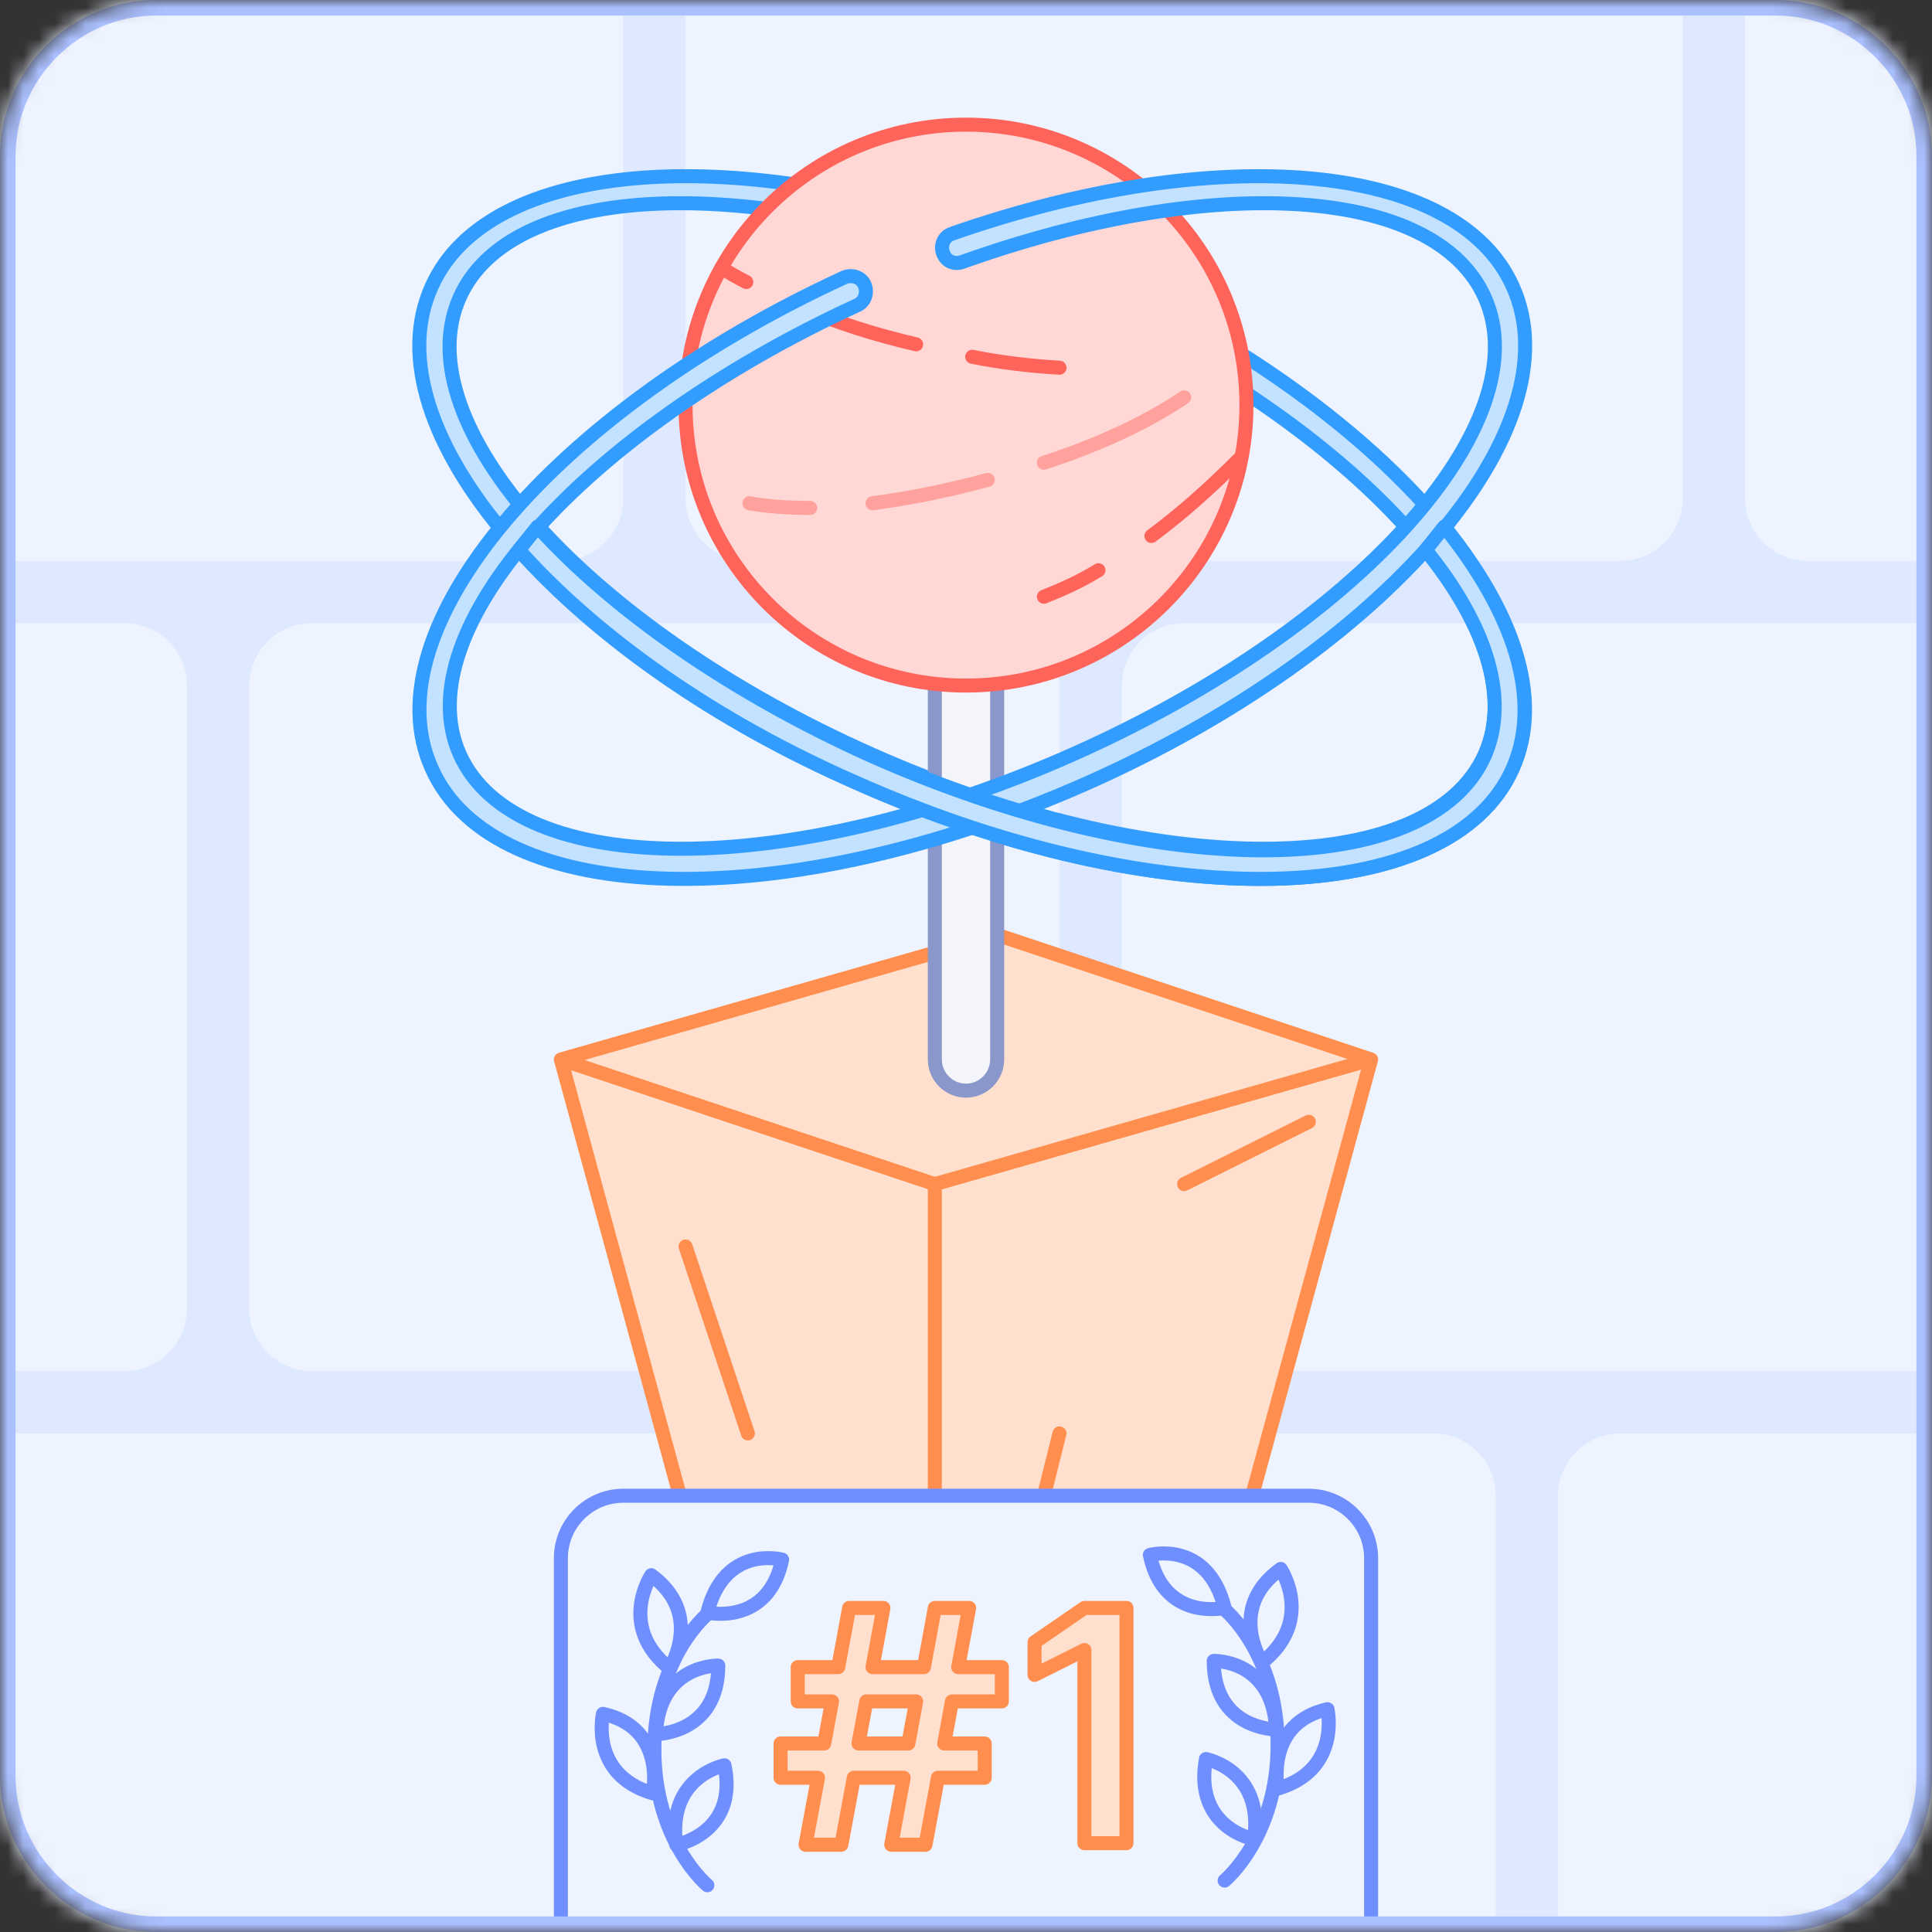
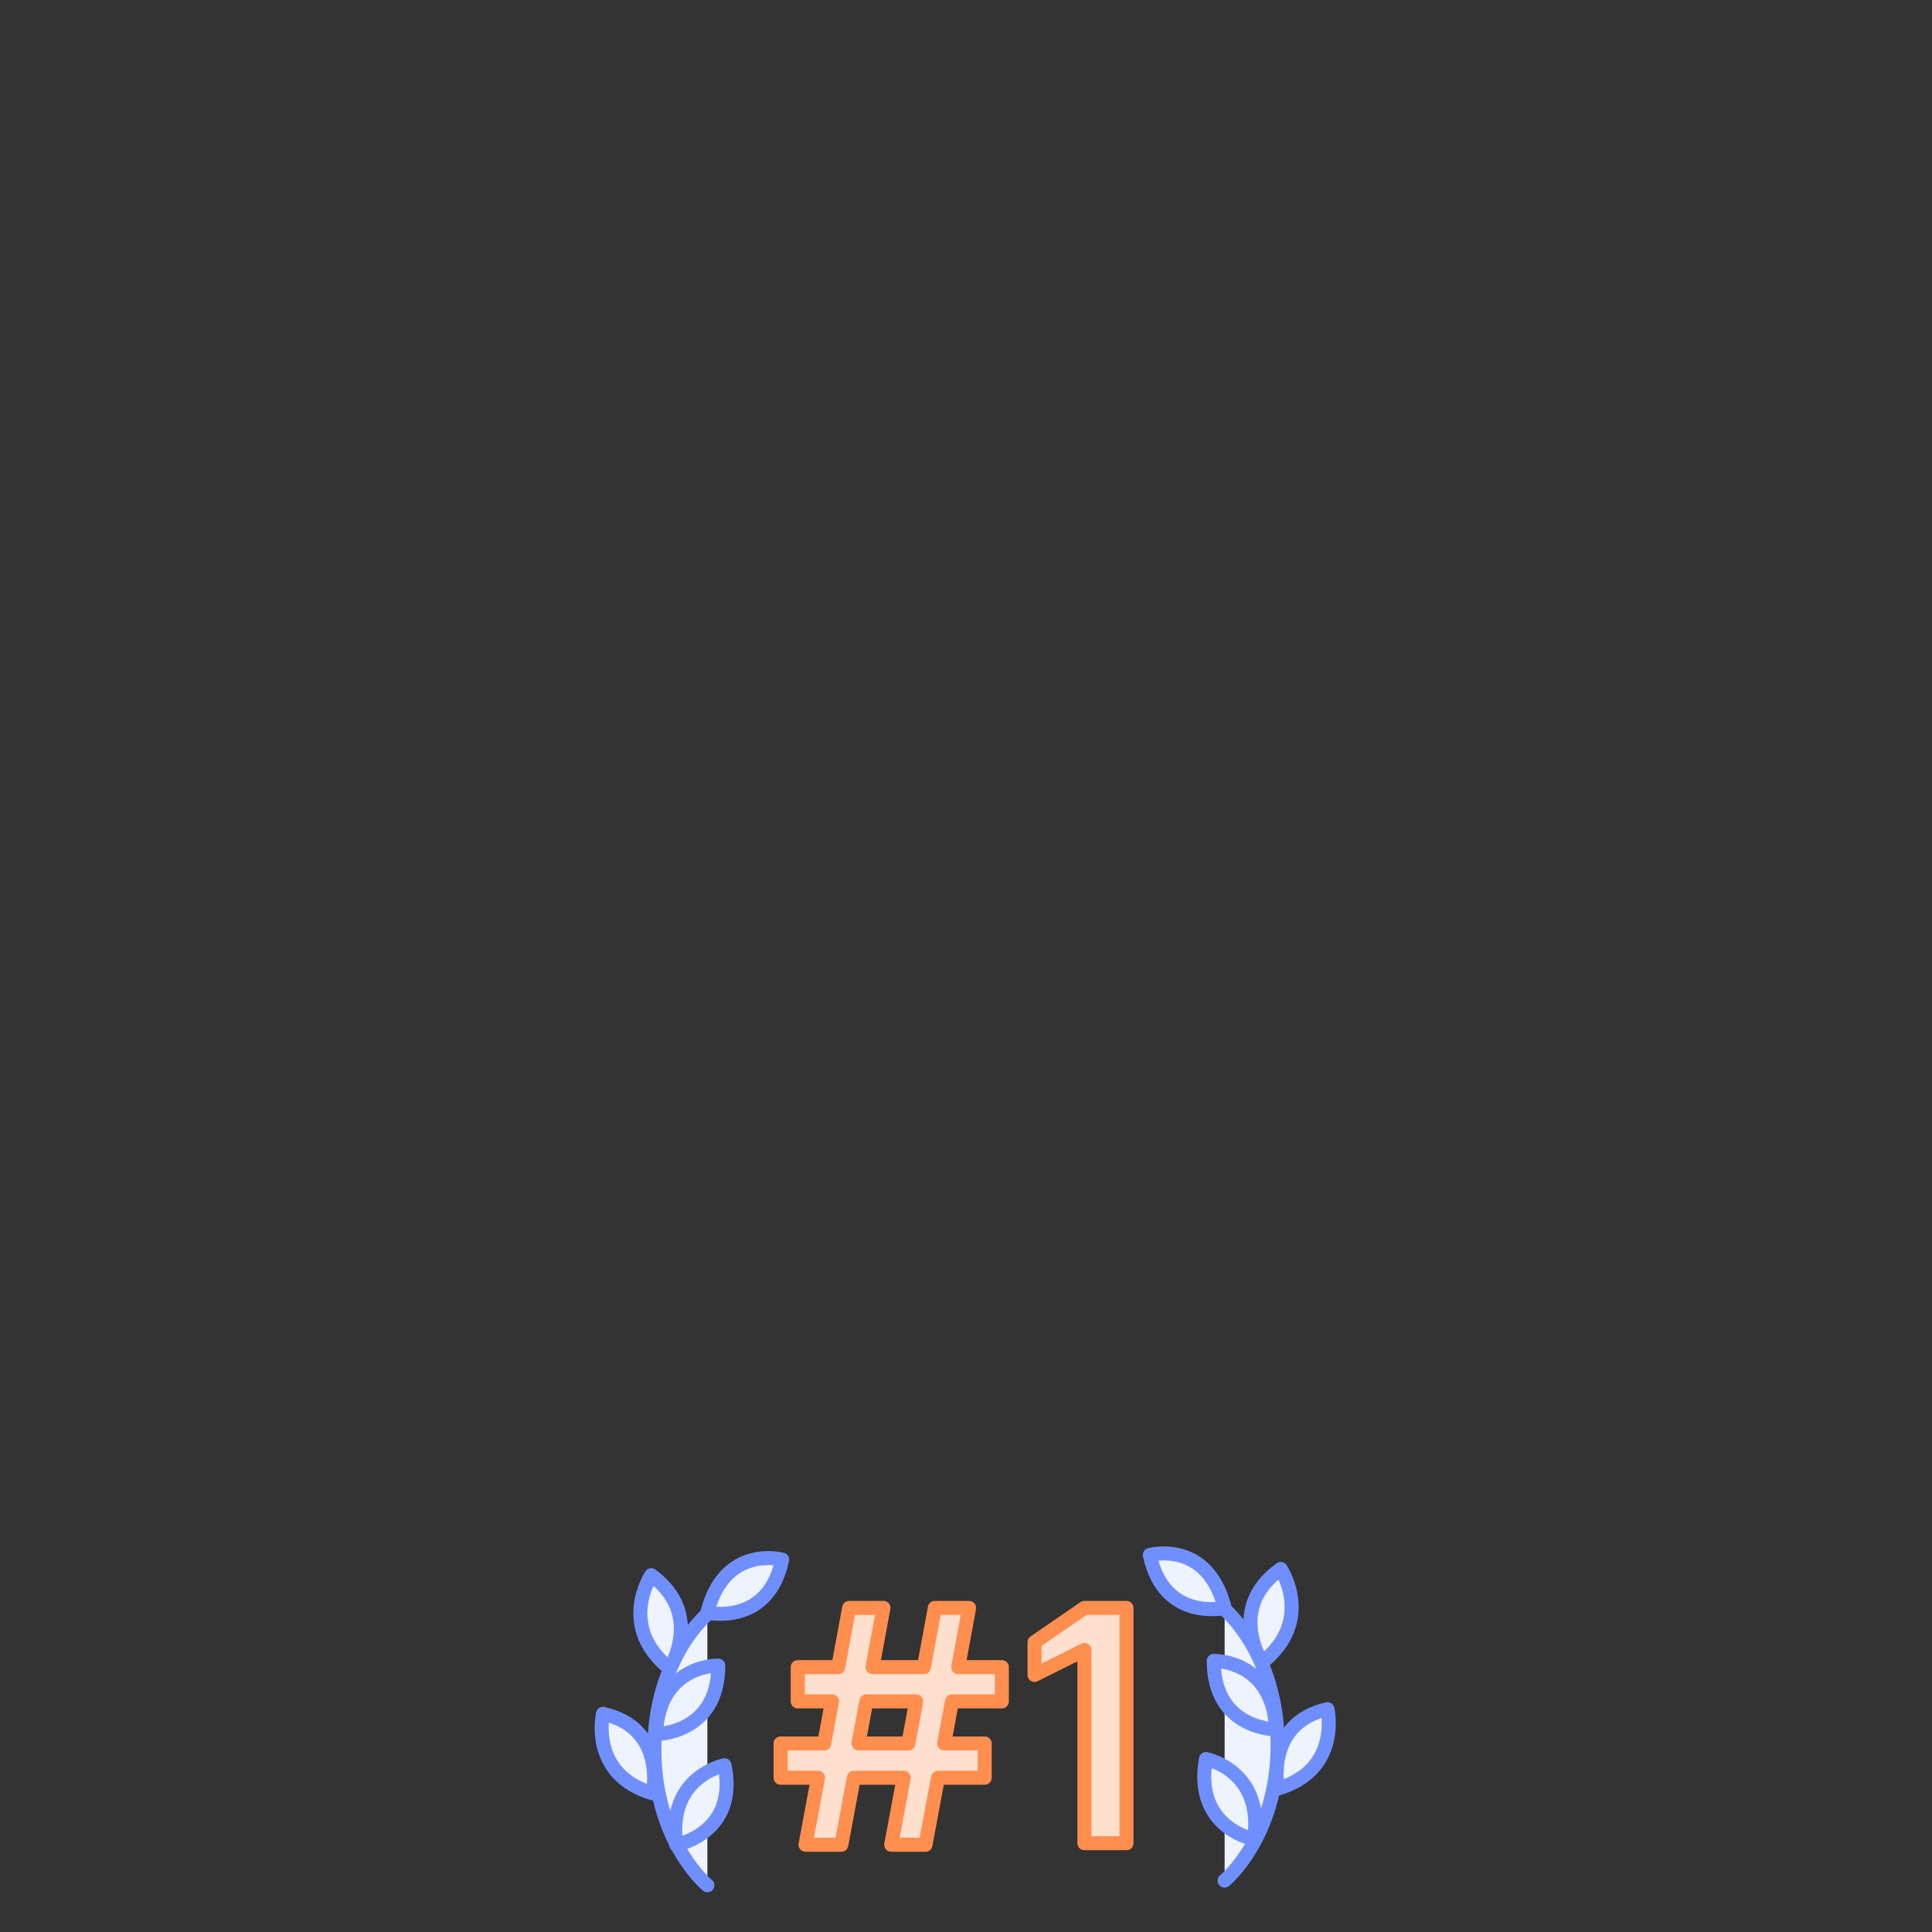
<svg xmlns="http://www.w3.org/2000/svg" width="124" height="124" viewBox="0 0 124 124" fill="none">
  <rect x="0" y="0" width="124" height="124" fill="#333333" stroke="none" />
  <g clip-path="url(#clip0_3_218)">
    <mask id="mask0_3_218" style="mask-type:luminance" maskUnits="userSpaceOnUse" x="0" y="0" width="124" height="124">
-       <path d="M10 0H114C119.5 0 124 4.5 124 10V114C124 119.5 119.5 124 114 124H10C4.5 124 0 119.5 0 114V10C0 4.5 4.5 0 10 0Z" fill="white" />
-     </mask>
+       </mask>
    <g mask="url(#mask0_3_218)">
      <path d="M10 0H114C119.5 0 124 4.5 124 10V114C124 119.5 119.5 124 114 124H10C4.5 124 0 119.5 0 114V10C0 4.5 4.5 0 10 0Z" fill="#DEE9FF" />
      <path d="M-4 -14H36C38.2 -14 40 -12.2 40 -10V32C40 34.2 38.2 36 36 36H-4C-6.2 36 -8 34.2 -8 32V-10C-8 -12.2 -6.2 -14 -4 -14Z" fill="#EEF4FF" />
-       <path d="M-32 40H8C10.2 40 12 41.8 12 44V84C12 86.2 10.2 88 8 88H-32C-34.2 88 -36 86.2 -36 84V44C-36 41.8 -34.2 40 -32 40Z" fill="#EEF4FF" />
      <path d="M-3 92H49C51.2 92 53 93.8 53 96V125C53 127.2 51.2 129 49 129H-3C-5.2 129 -7 127.2 -7 125V96C-7 93.8 -5.2 92 -3 92Z" fill="#EEF4FF" />
      <path d="M48 -14H104C106.2 -14 108 -12.2 108 -10V32C108 34.2 106.2 36 104 36H48C45.8 36 44 34.2 44 32V-10C44 -12.2 45.8 -14 48 -14Z" fill="#EEF4FF" />
      <path d="M20 40H64C66.2 40 68 41.8 68 44V84C68 86.2 66.2 88 64 88H20C17.8 88 16 86.2 16 84V44C16 41.8 17.8 40 20 40Z" fill="#EEF4FF" />
      <path d="M62 92H92C94.2 92 96 93.8 96 96V136C96 138.2 94.2 140 92 140H62C59.8 140 58 138.2 58 136V96C58 93.8 59.8 92 62 92Z" fill="#EEF4FF" />
      <path d="M116 -14H155C157.2 -14 159 -12.2 159 -10V32C159 34.2 157.2 36 155 36H116C113.8 36 112 34.2 112 32V-10C112 -12.2 113.8 -14 116 -14Z" fill="#EEF4FF" />
      <path d="M76 40H133C135.2 40 137 41.8 137 44V84C137 86.2 135.2 88 133 88H76C73.8 88 72 86.2 72 84V44C72 41.8 73.8 40 76 40Z" fill="#EEF4FF" />
      <path d="M104 92H144C146.2 92 148 93.8 148 96V136C148 138.2 146.2 140 144 140H104C101.8 140 100 138.2 100 136V96C100 93.8 101.8 92 104 92Z" fill="#EEF4FF" />
      <path d="M36 68L64 60L88 68L76 112H60H48L36 68Z" fill="#FFE0CE" />
      <path d="M36 68L64 60L88 68M36 68L60 76M36 68L48 112H60M88 68L60 76M88 68L76 112H60M60 76V112M44 80L48 92M76 76L84 72M68 92L64 108" stroke="#FF8E4F" stroke-width="0.9" stroke-linecap="round" stroke-linejoin="round" />
      <path d="M55.1 50.3C74.3 58.8 93.1 58.4 97.1 49.3C101.1 40.4 89.3 26.4 70.6 17.8C70.1 17.6 69.5 17.8 69.3 18.3C69.1 18.8 69.3 19.4 69.8 19.6C87.4 27.7 98.8 40.5 95.3 48.4C91.7 56.5 74.1 56.5 55.9 48.4C37.7 40.3 25.9 27.2 29.5 19.1C32.7 11.9 47 11.1 63 16.8C63.5 17 64 16.8 64.2 16.4C64.5 15.9 64.3 15.2 63.7 15C46.8 9.1 31.3 10.3 27.7 18.4C23.6 27.5 35.9 41.8 55.1 50.3Z" fill="#C2E2FF" stroke="#329DFF" stroke-width="0.9" stroke-linejoin="round" />
      <path d="M60 68V36H64V68C64 69.1 63.1 70 62 70C60.9 70 60 69.1 60 68Z" fill="#F4F5FA" stroke="#8997CA" stroke-width="0.9" stroke-linejoin="round" />
      <path d="M62 44C71.941 44 80 35.941 80 26C80 16.059 71.941 8 62 8C52.059 8 44 16.059 44 26C44 35.941 52.059 44 62 44Z" fill="#FFD8D6" stroke="#FF645B" stroke-width="0.9" stroke-linejoin="round" />
      <path d="M63.4 30.8C60.8 31.5 58.3 32 56 32.3M52 32.6C50.5 32.6 49.2 32.5 48.1 32.3M67 29.7C70.7 28.5 73.8 27 76 25.5" stroke="#FFA29D" stroke-width="0.9" stroke-linecap="round" stroke-linejoin="round" />
      <path d="M58.8 22.1C56.2 21.5 53.7 20.7 51.6 19.8M47.9 18.1C47.3 17.8 46.8 17.5 46.3 17.2M62.4 22.9C64.4 23.3 66.3 23.5 68 23.6" stroke="#FF645B" stroke-width="0.9" stroke-linecap="round" stroke-linejoin="round" />
      <path d="M79.6 29.4C77.7 31.3 75.8 33 73.9 34.4M70.5 36.6C69.2 37.4 68 37.9 67 38.3" stroke="#FF645B" stroke-width="0.9" stroke-linecap="round" stroke-linejoin="round" />
      <path d="M69.7 50.3C50.5 58.8 31.7 58.4 27.7 49.3C23.7 40.4 35.5 26.4 54.2 17.8C54.7 17.6 55.3 17.8 55.5 18.3C55.7 18.8 55.5 19.4 55 19.6C37.4 27.7 26 40.5 29.5 48.4C33.1 56.5 50.7 56.5 68.9 48.4C87.1 40.3 98.9 27.2 95.3 19.1C92.1 11.9 77.8 11.1 61.8 16.8C61.3 17 60.8 16.8 60.6 16.4C60.3 15.9 60.5 15.2 61.1 15C78 9.1 93.5 10.3 97.1 18.4C101.2 27.5 88.9 41.8 69.7 50.3Z" fill="#C2E2FF" stroke="#329DFF" stroke-width="0.9" stroke-linejoin="round" />
      <path d="M55.1 50.3C74.3 58.8 93.1 58.4 97.1 49.3C99 44.9 97.2 39.4 92.7 33.8L91.5 35.3C95.4 40.1 96.9 44.8 95.3 48.5C91.7 56.6 74.1 56.6 55.9 48.5C46.8 44.4 39.3 39.1 34.5 33.8L33.3 35.3C38.3 40.9 45.9 46.3 55.1 50.3Z" fill="#C2E2FF" stroke="#329DFF" stroke-width="0.9" stroke-linejoin="round" />
      <path d="M40 96H84C86.2 96 88 97.8 88 100V124C88 126.2 86.2 128 84 128H40C37.8 128 36 126.2 36 124V100C36 97.8 37.8 96 40 96Z" fill="#EEF4FF" stroke="#708FFF" stroke-width="0.9" stroke-linejoin="round" />
      <path d="M10 0.5H114C119.2 0.5 123.5 4.8 123.5 10V114C123.5 119.2 119.2 123.5 114 123.5H10C4.8 123.5 0.5 119.2 0.5 114V10C0.5 4.8 4.8 0.5 10 0.5Z" stroke="#ABC0FF" />
    </g>
    <path d="M45.4 121C45.4 121 42 118.2 42 112.3C42 106.4 45.4 103.6 45.4 103.6" fill="#EEF4FF" />
    <path d="M45.4 121C45.4 121 42 118.2 42 112.3C42 106.4 45.4 103.6 45.4 103.6" stroke="#708FFF" stroke-width="0.9" stroke-linecap="round" stroke-linejoin="round" />
    <path d="M50.2 100.1C50.2 100.1 46.5 99.1 45.4 103.5C45.4 103.5 49.3 104.4 50.2 100.1Z" fill="#EEF4FF" stroke="#708FFF" stroke-width="0.9" stroke-linecap="round" stroke-linejoin="round" />
    <path d="M41.8 101.1C41.8 101.1 39.6 104.4 43 107.1C43 107 45.2 103.6 41.8 101.1Z" fill="#EEF4FF" stroke="#708FFF" stroke-width="0.9" stroke-linecap="round" stroke-linejoin="round" />
    <path d="M46.1 106.9C46.1 106.9 42.3 106.8 42.1 111.3C42.1 111.3 46.1 111.3 46.1 106.9Z" fill="#EEF4FF" stroke="#708FFF" stroke-width="0.9" stroke-linecap="round" stroke-linejoin="round" />
    <path d="M46.5 113.3C46.5 113.3 42.8 114 43.4 118.4C43.5 118.4 47.4 117.6 46.5 113.3Z" fill="#EEF4FF" stroke="#708FFF" stroke-width="0.9" stroke-linecap="round" stroke-linejoin="round" />
    <path d="M38.7 110C38.7 110 37.8 113.9 41.9 115.1C41.9 115.1 42.8 110.9 38.7 110Z" fill="#EEF4FF" stroke="#708FFF" stroke-width="0.9" stroke-linecap="round" stroke-linejoin="round" />
    <path d="M78.6 120.7C78.6 120.7 82 117.9 82 112C82 106.1 78.6 103.3 78.6 103.3" fill="#EEF4FF" />
    <path d="M78.6 120.7C78.6 120.7 82 117.9 82 112C82 106.1 78.6 103.3 78.6 103.3" stroke="#708FFF" stroke-width="0.9" stroke-linecap="round" stroke-linejoin="round" />
    <path d="M73.8 99.8C73.8 99.8 77.5 98.8 78.6 103.2C78.6 103.2 74.7 104.1 73.8 99.8Z" fill="#EEF4FF" stroke="#708FFF" stroke-width="0.9" stroke-linecap="round" stroke-linejoin="round" />
    <path d="M82.2 100.7C82.2 100.7 84.4 104 81 106.7C81 106.7 78.7 103.2 82.2 100.7Z" fill="#EEF4FF" stroke="#708FFF" stroke-width="0.9" stroke-linecap="round" stroke-linejoin="round" />
    <path d="M77.9 106.6C77.9 106.6 81.7 106.5 81.9 111C81.9 111 77.9 111 77.9 106.6Z" fill="#EEF4FF" stroke="#708FFF" stroke-width="0.9" stroke-linecap="round" stroke-linejoin="round" />
    <path d="M77.4 112.9C77.4 112.9 81.1 113.6 80.5 118C80.5 118.1 76.6 117.3 77.4 112.9Z" fill="#EEF4FF" stroke="#708FFF" stroke-width="0.9" stroke-linecap="round" stroke-linejoin="round" />
    <path d="M85.2 109.7C85.2 109.7 86.1 113.6 82 114.8C82 114.7 81.2 110.6 85.2 109.7Z" fill="#EEF4FF" stroke="#708FFF" stroke-width="0.9" stroke-linecap="round" stroke-linejoin="round" />
    <path fill-rule="evenodd" clip-rule="evenodd" d="M56.7 103.2H54.5L53.8 107H51.2V109.2H53.4L52.9 111.9H50.1V114.1H52.5L51.7 118.4H54L54.8 114.1H58L57.2 118.4H59.4L60.2 114.1H63.2V111.9H60.6L61.1 109.2H64.3V107H61.5L62.2 103.2H60L59.3 107H56L56.7 103.2ZM55.6 109.2L55.1 111.9H58.3L58.8 109.2H55.6Z" fill="#FFE0CE" stroke="#FF8E4F" stroke-width="0.9" stroke-linejoin="round" />
    <path d="M66.4 105.4L69.6 103.2H72.3V118.3H69.6V105.9L66.4 107.5V105.4Z" fill="#FFE0CE" stroke="#FF8E4F" stroke-width="0.9" stroke-linejoin="round" />
  </g>
  <defs>
    <clipPath id="clip0_3_218">
      <rect width="124" height="124" fill="white" />
    </clipPath>
  </defs>
</svg>